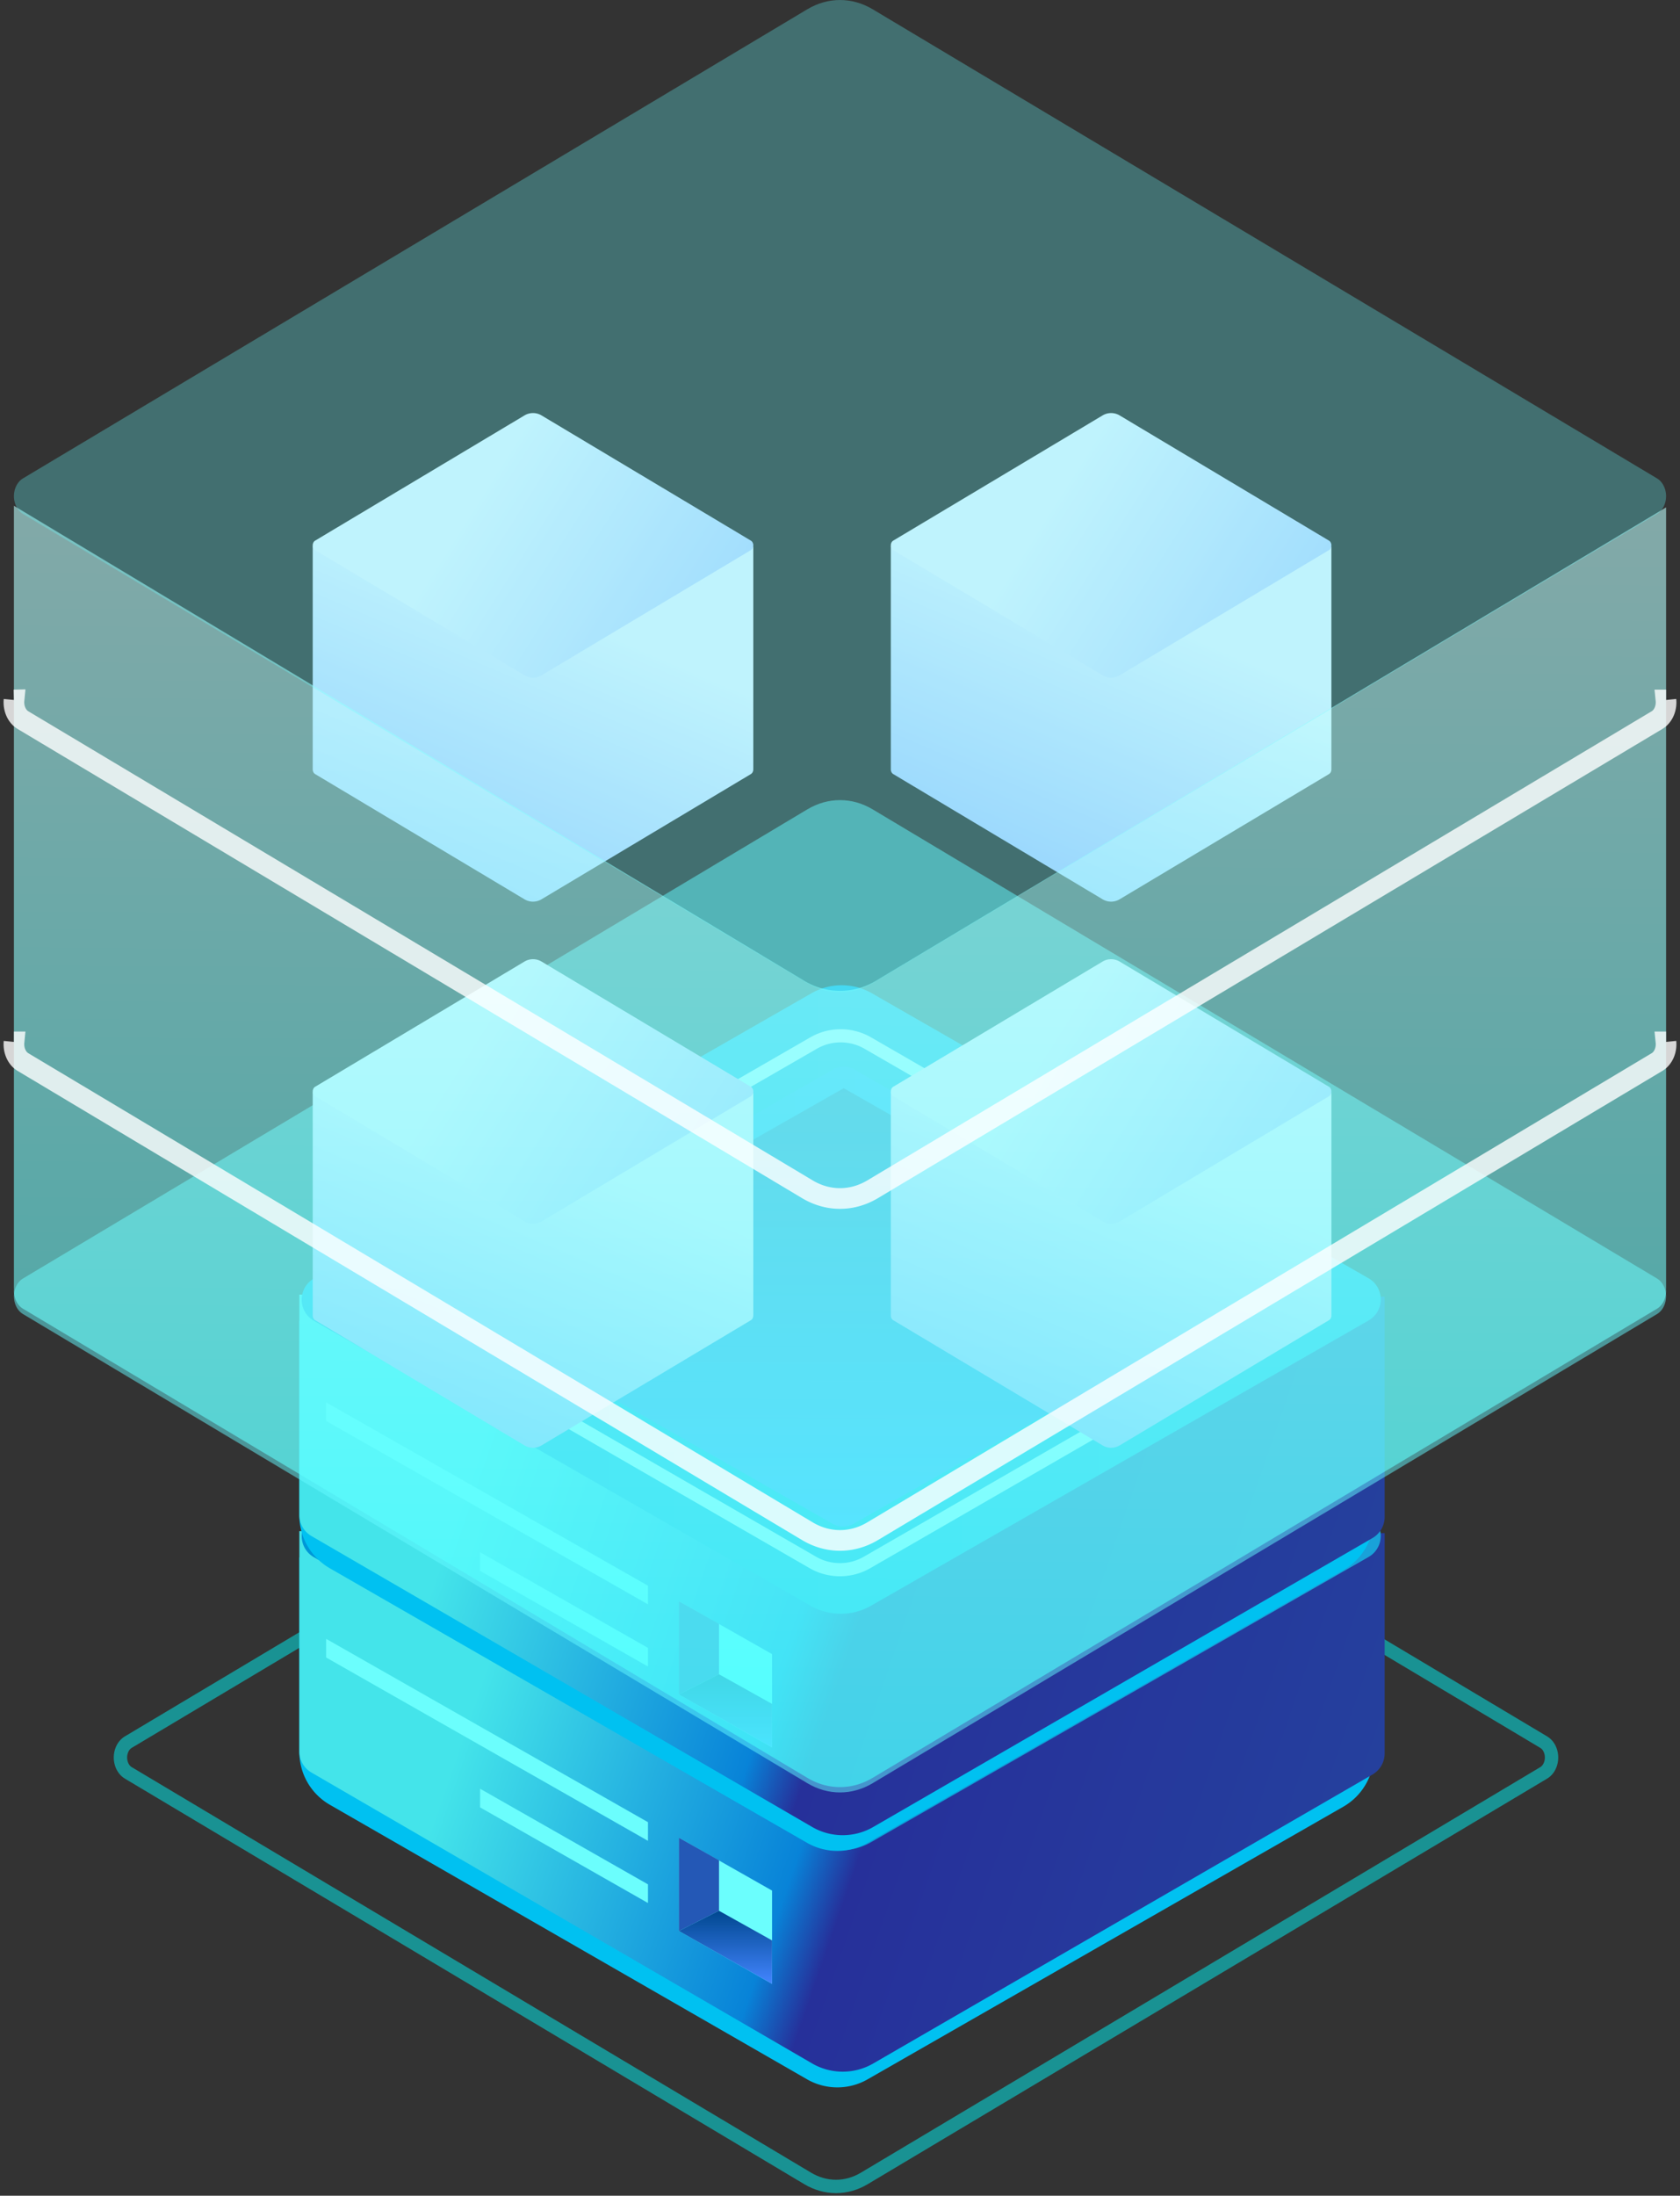
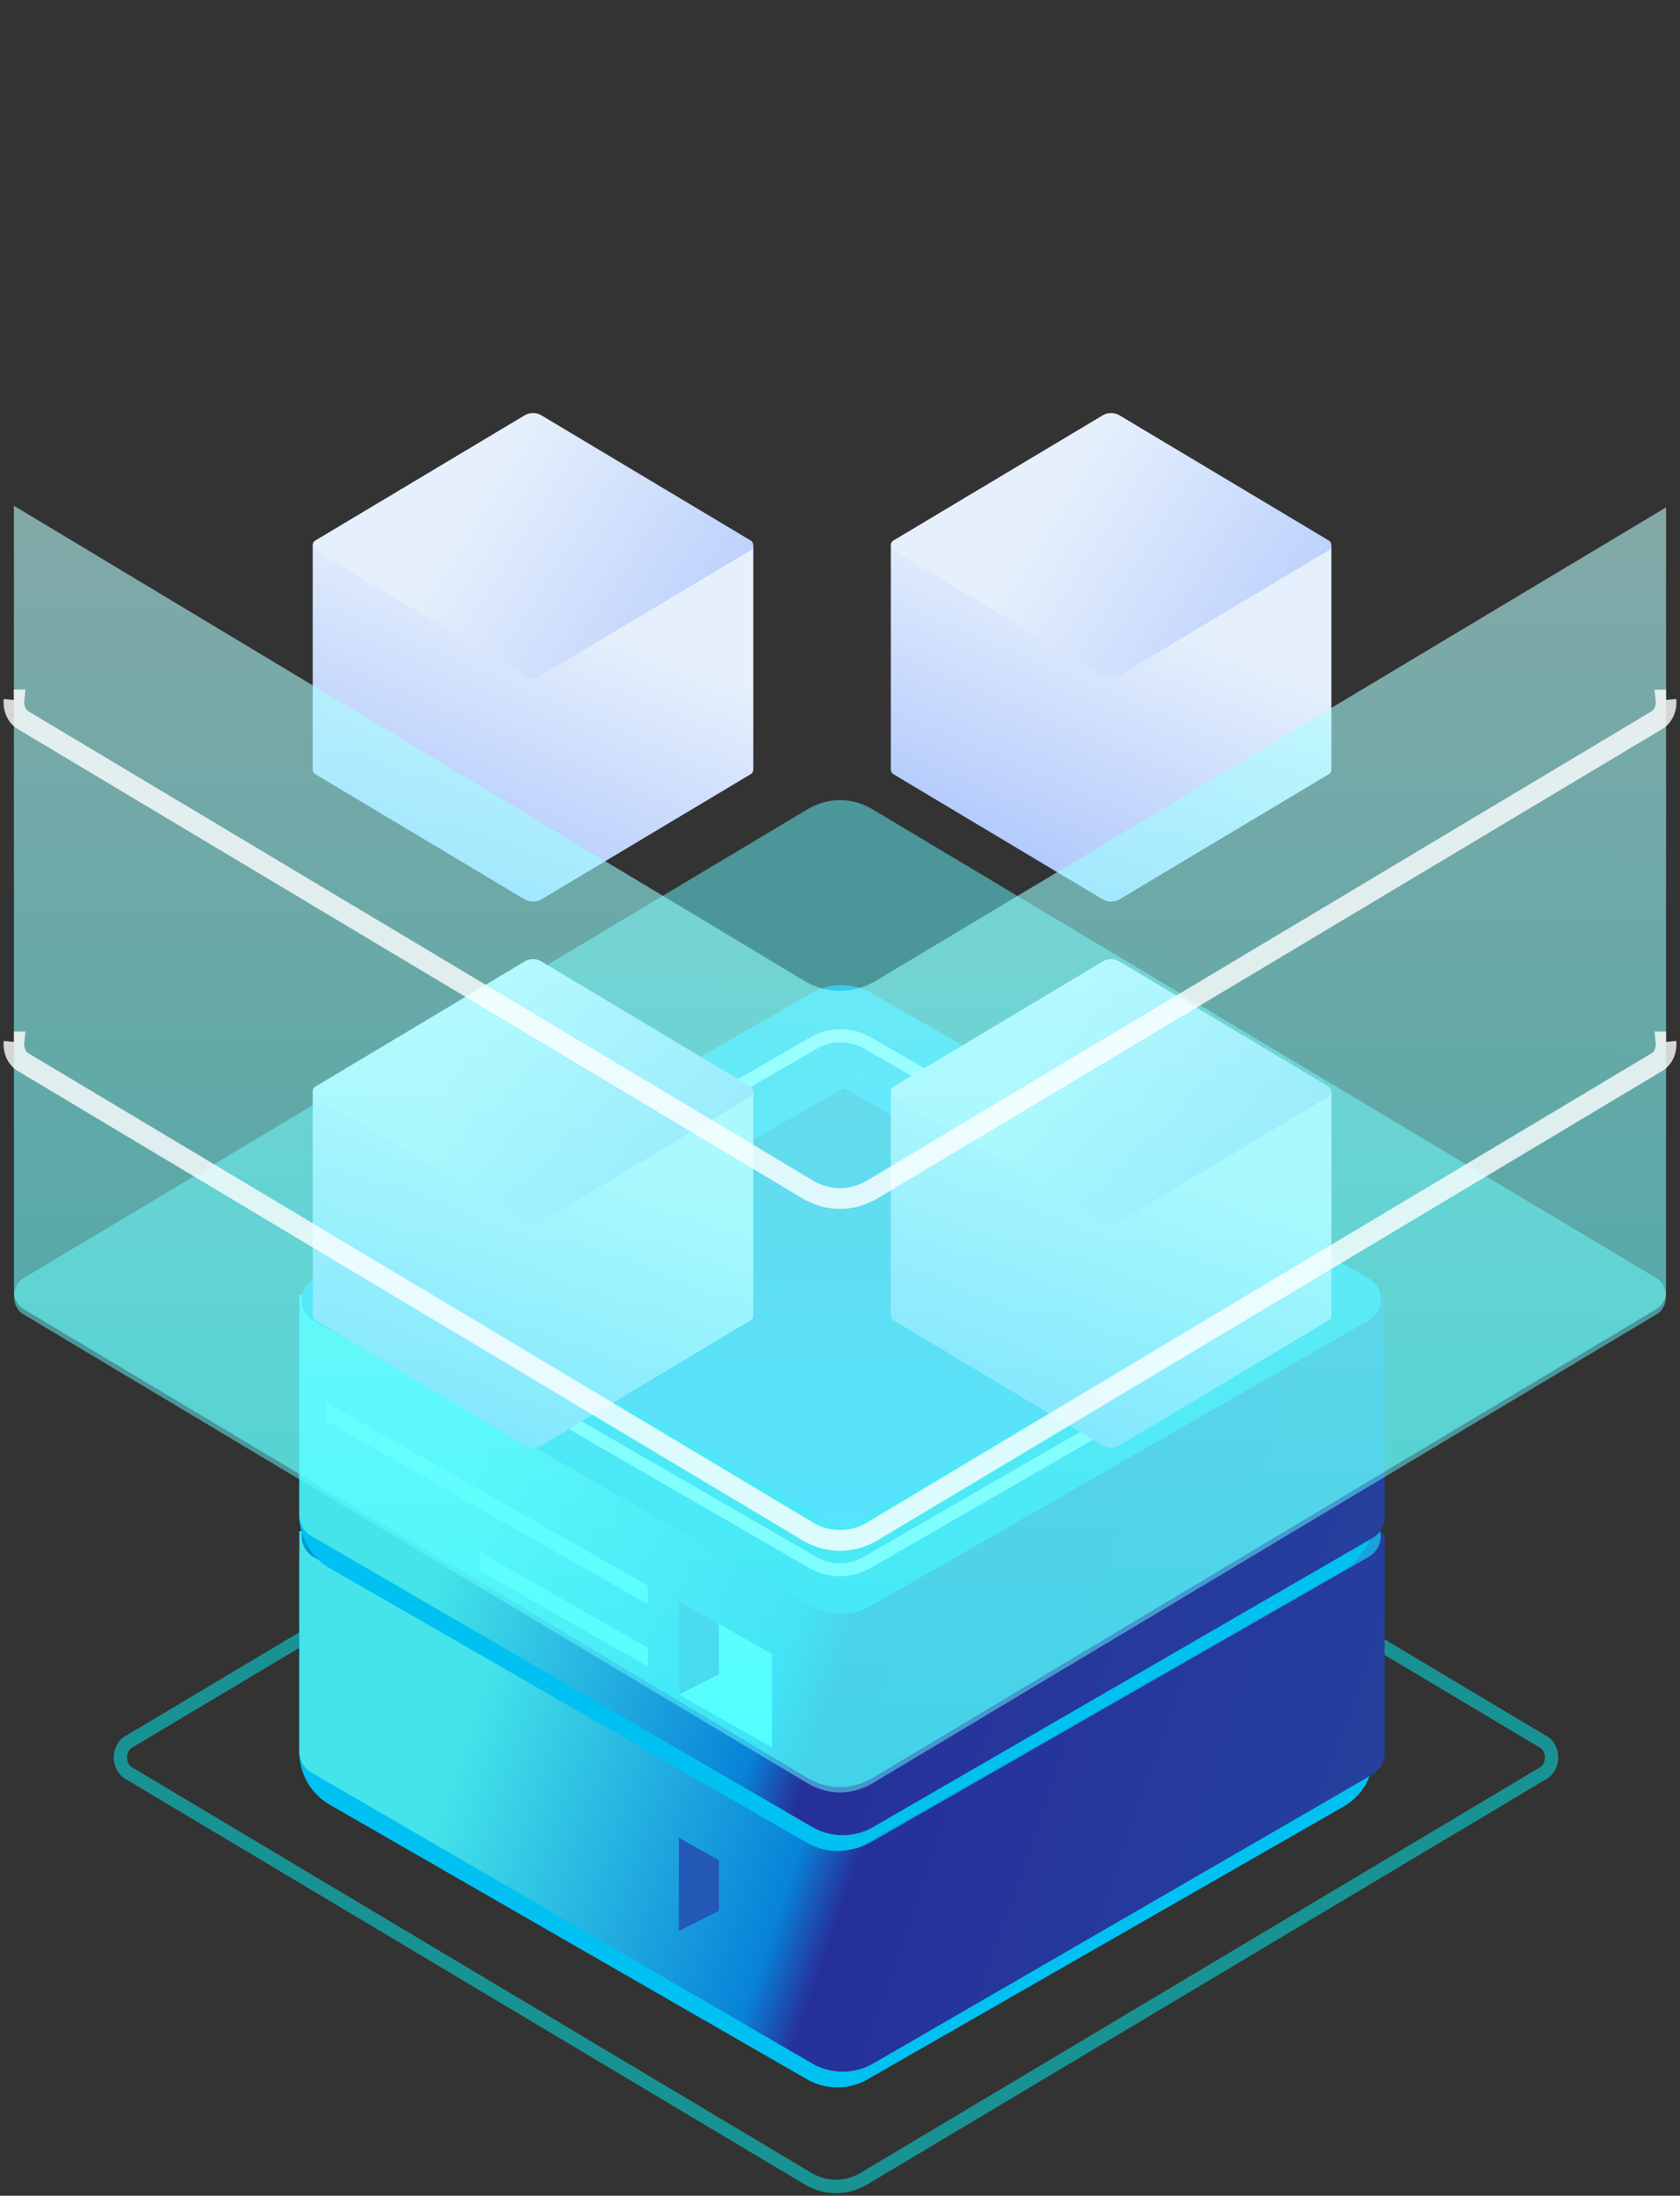
<svg xmlns="http://www.w3.org/2000/svg" width="362" height="473" viewBox="0 0 362 473" fill="none">
  <rect x="0" y="0" width="362" height="473" fill="#333333" stroke="none" />
  <path opacity=".5" clip-rule="evenodd" d="m186.234 287.925 146.402 87.367c1.487.887 2.107 3.088 1.385 4.915-.293.742-.781 1.342-1.385 1.702l-146.402 87.368c-3.849 2.297-8.343 2.297-12.193 0L27.639 381.909c-1.486-.887-2.106-3.087-1.385-4.914.293-.743.781-1.342 1.385-1.703l146.402-87.367c3.85-2.298 8.344-2.298 12.193 0Z" stroke="#01F3F5" stroke-width="2.88" />
  <path fill-rule="evenodd" clip-rule="evenodd" d="M178.249 337.199 64.503 335.5v41.914c0 4.695 2.51 9.033 6.58 11.374l102.802 59.128a13.12 13.12 0 0 0 13.065.011l102.494-58.722a13.123 13.123 0 0 0 6.598-11.386v-41.898l-117.793 1.278Z" fill="#00C1F1" />
  <path fill-rule="evenodd" clip-rule="evenodd" d="m179.386 331.564-114.883-1.732v47.472c0 1.87.995 3.599 2.613 4.538l107.879 62.664a13.124 13.124 0 0 0 13.163.011l107.58-62.247a5.252 5.252 0 0 0 2.62-4.544V330.26l-118.972 1.304Z" fill="url(#a)" />
-   <path fill-rule="evenodd" clip-rule="evenodd" d="M139.623 392.533 70.275 353.04v4.018l69.348 39.494v-4.019ZM139.623 405.929l-36.174-20.601-.005 4.016 36.179 20.604v-4.019ZM166.36 407.269l-20.079-11.394v20.094l20.079 11.393v-20.093Z" fill="#6BFEFD" />
  <path fill-rule="evenodd" clip-rule="evenodd" d="M154.925 400.745v10.874l-8.644 4.35v-20.094l8.644 4.87Z" fill="#2458B6" />
-   <path fill-rule="evenodd" clip-rule="evenodd" d="M166.36 427.362v-9.359l-11.435-6.384-8.644 4.35 20.079 11.393Z" fill="url(#b)" />
  <path fill-rule="evenodd" clip-rule="evenodd" d="M187.886 264.923a13.122 13.122 0 0 0-13.054-.003L67.648 326.351c-3.517 2.016-3.519 7.089-.002 9.107l106.997 61.382a13.121 13.121 0 0 0 13.055.003l107.183-61.43c3.518-2.017 3.519-7.09.002-9.107l-106.997-61.383Z" fill="url(#c)" />
  <path fill-rule="evenodd" clip-rule="evenodd" d="M184.059 281.304a4.533 4.533 0 0 0-4.513-.001l-78.52 45.023c-3.038 1.742-3.039 6.124-.001 7.867l78.384 44.989a4.538 4.538 0 0 0 4.514.001l78.519-45.023c3.038-1.742 3.039-6.124.002-7.867l-78.385-44.989Z" fill="url(#d)" />
  <path d="M186.998 275.646a11.707 11.707 0 0 0-11.701-.003l-91.258 52.641c-2.556 1.474-2.557 5.162-.002 6.637l91.097 52.598a11.707 11.707 0 0 0 11.701.003l91.258-52.641c2.555-1.474 2.556-5.162.001-6.637l-91.096-52.598Z" stroke="#fff" stroke-width="2.834" />
  <path fill-rule="evenodd" clip-rule="evenodd" d="m181.799 285.367-83.62 47.569 81.247 46.264a4.534 4.534 0 0 0 4.486.001l81.377-46.293-83.49-47.541Z" fill="url(#e)" />
  <path fill-rule="evenodd" clip-rule="evenodd" d="m178.249 286.255-113.746-1.699v41.913c0 4.696 2.51 9.034 6.58 11.375l102.802 59.128a13.12 13.12 0 0 0 13.065.011l102.494-58.723a13.121 13.121 0 0 0 6.598-11.385v-41.899l-117.793 1.279Z" fill="#00C1F1" />
  <path fill-rule="evenodd" clip-rule="evenodd" d="m179.386 280.62-114.883-1.733v47.472c0 1.871.995 3.6 2.613 4.539l107.879 62.663a13.121 13.121 0 0 0 13.163.011l107.58-62.247a5.249 5.249 0 0 0 2.62-4.543v-47.466l-118.972 1.304Z" fill="url(#f)" />
  <path fill-rule="evenodd" clip-rule="evenodd" d="m139.623 341.589-69.348-39.494v4.019l69.348 39.494v-4.019ZM139.623 354.985l-36.174-20.601-.005 4.016 36.179 20.604v-4.019ZM166.36 356.324l-20.079-11.393v20.093l20.079 11.394v-20.094Z" fill="#6BFEFD" />
  <path fill-rule="evenodd" clip-rule="evenodd" d="M154.925 349.801v10.873l-8.644 4.35v-20.093l8.644 4.87Z" fill="#2458B6" />
-   <path fill-rule="evenodd" clip-rule="evenodd" d="M166.36 376.418v-9.36l-11.435-6.384-8.644 4.35 20.079 11.394Z" fill="url(#g)" />
  <path fill-rule="evenodd" clip-rule="evenodd" d="M187.886 213.979a13.122 13.122 0 0 0-13.054-.003L67.648 275.407c-3.517 2.016-3.519 7.089-.002 9.106l106.997 61.383a13.124 13.124 0 0 0 13.055.003l107.183-61.431c3.518-2.016 3.519-7.089.002-9.106l-106.997-61.383Z" fill="url(#h)" />
  <path fill-rule="evenodd" clip-rule="evenodd" d="M184.059 230.359a4.533 4.533 0 0 0-4.513 0l-78.52 45.022c-3.038 1.742-3.039 6.124-.001 7.868l78.384 44.989a4.535 4.535 0 0 0 4.514 0l78.519-45.022c3.038-1.742 3.039-6.124.002-7.868l-78.385-44.989Z" fill="url(#i)" />
  <path d="M186.998 224.701a11.704 11.704 0 0 0-11.701-.002L84.039 277.34c-2.556 1.474-2.557 5.162-.002 6.637l91.097 52.598a11.704 11.704 0 0 0 11.701.002l91.258-52.64c2.555-1.474 2.556-5.162.001-6.637l-91.096-52.599Z" stroke="#fff" stroke-width="2.834" />
  <path fill-rule="evenodd" clip-rule="evenodd" d="m181.799 234.423-83.62 47.569 81.247 46.264a4.534 4.534 0 0 0 4.486 0l81.377-46.292-83.49-47.541Z" fill="url(#j)" />
  <path opacity=".5" fill-rule="evenodd" clip-rule="evenodd" d="m188.038 174.353 169.016 101.064c1.716 1.026 2.431 3.571 1.599 5.685-.339.859-.902 1.552-1.599 1.969L188.038 384.136c-4.444 2.657-9.632 2.657-14.076 0L4.946 283.071c-1.716-1.026-2.431-3.571-1.598-5.685.338-.858.901-1.552 1.598-1.969l169.016-101.064c4.444-2.657 9.632-2.657 14.076 0Z" fill="#64FBFF" />
  <path fill-rule="evenodd" clip-rule="evenodd" d="M162.317 117.754v47.841h-.007a1.37 1.37 0 0 1-.086.63 1.05 1.05 0 0 1-.426.525l-45.071 26.951a3.583 3.583 0 0 1-3.754 0l-45.07-26.951c-.364-.217-.559-.688-.513-1.155h-.007v-47.933l94.934.092Z" fill="url(#k)" />
  <path fill-rule="evenodd" clip-rule="evenodd" d="m116.727 89.512 45.071 26.951c.457.274.648.952.426 1.516a1.05 1.05 0 0 1-.426.525l-45.071 26.95a3.579 3.579 0 0 1-3.754 0l-45.07-26.95c-.458-.274-.65-.952-.427-1.516.09-.229.24-.414.426-.525l45.071-26.95a3.58 3.58 0 0 1 3.754 0Z" fill="url(#l)" />
  <path fill-rule="evenodd" clip-rule="evenodd" d="M162.317 235.401v47.841h-.007c.02.209-.006.428-.086.631a1.05 1.05 0 0 1-.426.525l-45.071 26.951a3.583 3.583 0 0 1-3.754 0l-45.07-26.951c-.364-.217-.559-.688-.513-1.156h-.007V235.31l94.934.091Z" fill="url(#m)" />
  <path fill-rule="evenodd" clip-rule="evenodd" d="m116.727 207.16 45.071 26.951c.457.273.648.952.426 1.516a1.05 1.05 0 0 1-.426.525l-45.071 26.95a3.579 3.579 0 0 1-3.754 0l-45.07-26.95c-.458-.274-.65-.952-.427-1.516.09-.229.24-.414.426-.525l45.071-26.951a3.583 3.583 0 0 1 3.754 0Z" fill="url(#n)" />
  <path fill-rule="evenodd" clip-rule="evenodd" d="M286.884 117.754v47.841h-.007c.021.208-.006.427-.086.63a1.05 1.05 0 0 1-.426.525l-45.071 26.951a3.581 3.581 0 0 1-3.753 0L192.47 166.75c-.363-.217-.558-.688-.513-1.155h-.006v-47.933l94.933.092Z" fill="url(#o)" />
  <path fill-rule="evenodd" clip-rule="evenodd" d="m241.294 89.512 45.071 26.951c.458.274.648.952.426 1.516a1.05 1.05 0 0 1-.426.525l-45.071 26.95a3.577 3.577 0 0 1-3.753 0l-45.071-26.95c-.458-.274-.649-.952-.427-1.516.091-.229.241-.414.427-.525l45.071-26.95a3.579 3.579 0 0 1 3.753 0Z" fill="url(#p)" />
  <path fill-rule="evenodd" clip-rule="evenodd" d="M286.884 235.401v47.841h-.007c.021.209-.006.428-.086.631a1.05 1.05 0 0 1-.426.525l-45.071 26.951a3.581 3.581 0 0 1-3.753 0l-45.071-26.951c-.363-.217-.558-.688-.513-1.156h-.006V235.31l94.933.091Z" fill="url(#q)" />
  <path fill-rule="evenodd" clip-rule="evenodd" d="m241.294 207.16 45.071 26.951c.458.273.648.952.426 1.516a1.05 1.05 0 0 1-.426.525l-45.071 26.95a3.577 3.577 0 0 1-3.753 0l-45.071-26.95c-.458-.274-.649-.952-.427-1.516.091-.229.241-.414.427-.525l45.071-26.951a3.581 3.581 0 0 1 3.753 0Z" fill="url(#r)" />
  <path opacity=".575" fill-rule="evenodd" clip-rule="evenodd" d="M359 109.298v168.289h-.025a5.111 5.111 0 0 1-.322 2.364c-.339.859-.902 1.553-1.599 1.97L188.038 382.985c-4.444 2.657-9.632 2.657-14.076 0L4.946 281.921c-1.36-.814-2.092-2.583-1.922-4.334H3V108.954l170.364 102.369a14.852 14.852 0 0 0 15.279.011L359 109.298Z" fill="url(#s)" />
  <path opacity=".8" d="M359 150.791h-.025a5.113 5.113 0 0 1-.322 2.364c-.339.859-.902 1.552-1.599 1.969L188.038 256.188c-4.444 2.658-9.632 2.658-14.076 0L4.946 155.124c-1.36-.813-2.092-2.582-1.922-4.333H3" stroke="#fff" stroke-width="4.455" />
  <path opacity=".8" d="M359 224.45h-.025a5.117 5.117 0 0 1-.322 2.365c-.339.858-.902 1.552-1.599 1.969L188.038 329.848c-4.444 2.657-9.632 2.657-14.076 0L4.946 228.784c-1.36-.814-2.092-2.582-1.922-4.334H3" stroke="#fff" stroke-width="4.455" />
-   <path opacity=".3" fill-rule="evenodd" clip-rule="evenodd" d="m188.038 1.993 169.016 101.064c1.716 1.026 2.431 3.572 1.599 5.685-.339.859-.902 1.553-1.599 1.97L188.038 211.776c-4.444 2.657-9.632 2.657-14.076 0L4.946 110.712c-1.716-1.027-2.431-3.572-1.598-5.685.338-.859.901-1.553 1.598-1.97L173.962 1.993c4.444-2.657 9.632-2.657 14.076 0Z" fill="#64FBFF" />
  <defs>
    <linearGradient id="a" x1="298.894" y1="432.426" x2="102.845" y2="364.652" gradientUnits="userSpaceOnUse">
      <stop stop-color="#25439E" />
      <stop offset=".569" stop-color="#26309A" />
      <stop offset=".63" stop-color="#0883D8" />
      <stop offset="1" stop-color="#44E4EA" />
    </linearGradient>
    <linearGradient id="b" x1="166.36" y1="411.619" x2="166.36" y2="427.362" gradientUnits="userSpaceOnUse">
      <stop stop-color="#00478F" />
      <stop offset="1" stop-color="#4385FF" />
    </linearGradient>
    <linearGradient id="c" x1="87.322" y1="275.455" x2="280.643" y2="275.455" gradientUnits="userSpaceOnUse">
      <stop stop-color="#0097D7" />
      <stop offset="1" stop-color="#19A2D9" />
    </linearGradient>
    <linearGradient id="d" x1="114.062" y1="293.669" x2="241.568" y2="293.669" gradientUnits="userSpaceOnUse">
      <stop stop-color="#0094D8" />
      <stop offset="1" stop-color="#299BFF" />
    </linearGradient>
    <linearGradient id="e" x1="265.289" y1="285.367" x2="265.289" y2="380.477" gradientUnits="userSpaceOnUse">
      <stop stop-color="#0F57A2" />
      <stop offset="1" stop-color="#4385FF" />
    </linearGradient>
    <linearGradient id="f" x1="298.894" y1="381.482" x2="102.845" y2="313.708" gradientUnits="userSpaceOnUse">
      <stop stop-color="#25439E" />
      <stop offset=".569" stop-color="#26309A" />
      <stop offset=".63" stop-color="#0883D8" />
      <stop offset="1" stop-color="#44E4EA" />
    </linearGradient>
    <linearGradient id="g" x1="166.36" y1="360.674" x2="166.36" y2="376.418" gradientUnits="userSpaceOnUse">
      <stop stop-color="#00478F" />
      <stop offset="1" stop-color="#4385FF" />
    </linearGradient>
    <linearGradient id="h" x1="87.322" y1="224.511" x2="280.643" y2="224.511" gradientUnits="userSpaceOnUse">
      <stop stop-color="#0097D7" />
      <stop offset="1" stop-color="#19A2D9" />
    </linearGradient>
    <linearGradient id="i" x1="114.062" y1="242.725" x2="241.568" y2="242.725" gradientUnits="userSpaceOnUse">
      <stop stop-color="#0094D8" />
      <stop offset="1" stop-color="#299BFF" />
    </linearGradient>
    <linearGradient id="j" x1="265.289" y1="234.423" x2="265.289" y2="329.533" gradientUnits="userSpaceOnUse">
      <stop stop-color="#0F57A2" />
      <stop offset="1" stop-color="#4385FF" />
    </linearGradient>
    <linearGradient id="k" x1="115.293" y1="197.445" x2="140.114" y2="139.239" gradientUnits="userSpaceOnUse">
      <stop stop-color="#AFC7FC" />
      <stop offset="1" stop-color="#E6F0FC" />
      <stop offset="1" stop-color="#E6F0FC" />
    </linearGradient>
    <linearGradient id="l" x1="66.626" y1="161.922" x2="132.185" y2="203.608" gradientUnits="userSpaceOnUse">
      <stop stop-color="#E6F0FC" />
      <stop stop-color="#E6F0FC" />
      <stop offset="1" stop-color="#AFC7FC" />
    </linearGradient>
    <linearGradient id="m" x1="115.293" y1="315.093" x2="140.114" y2="256.886" gradientUnits="userSpaceOnUse">
      <stop stop-color="#AFC7FC" />
      <stop offset="1" stop-color="#E6F0FC" />
      <stop offset="1" stop-color="#E6F0FC" />
    </linearGradient>
    <linearGradient id="n" x1="66.626" y1="279.57" x2="132.185" y2="321.256" gradientUnits="userSpaceOnUse">
      <stop stop-color="#E6F0FC" />
      <stop stop-color="#E6F0FC" />
      <stop offset="1" stop-color="#AFC7FC" />
    </linearGradient>
    <linearGradient id="o" x1="239.861" y1="197.445" x2="264.681" y2="139.239" gradientUnits="userSpaceOnUse">
      <stop stop-color="#AFC7FC" />
      <stop offset="1" stop-color="#E6F0FC" />
      <stop offset="1" stop-color="#E6F0FC" />
    </linearGradient>
    <linearGradient id="p" x1="191.193" y1="161.922" x2="256.752" y2="203.608" gradientUnits="userSpaceOnUse">
      <stop stop-color="#E6F0FC" />
      <stop stop-color="#E6F0FC" />
      <stop offset="1" stop-color="#AFC7FC" />
    </linearGradient>
    <linearGradient id="q" x1="239.861" y1="315.093" x2="264.681" y2="256.886" gradientUnits="userSpaceOnUse">
      <stop stop-color="#AFC7FC" />
      <stop offset="1" stop-color="#E6F0FC" />
      <stop offset="1" stop-color="#E6F0FC" />
    </linearGradient>
    <linearGradient id="r" x1="191.193" y1="279.57" x2="256.752" y2="321.256" gradientUnits="userSpaceOnUse">
      <stop stop-color="#E6F0FC" />
      <stop stop-color="#E6F0FC" />
      <stop offset="1" stop-color="#AFC7FC" />
    </linearGradient>
    <linearGradient id="s" x1="-141.139" y1="-39.78" x2="-145.048" y2="459.781" gradientUnits="userSpaceOnUse">
      <stop stop-color="#fff" />
      <stop offset="1" stop-color="#1DFFFD" />
    </linearGradient>
  </defs>
</svg>